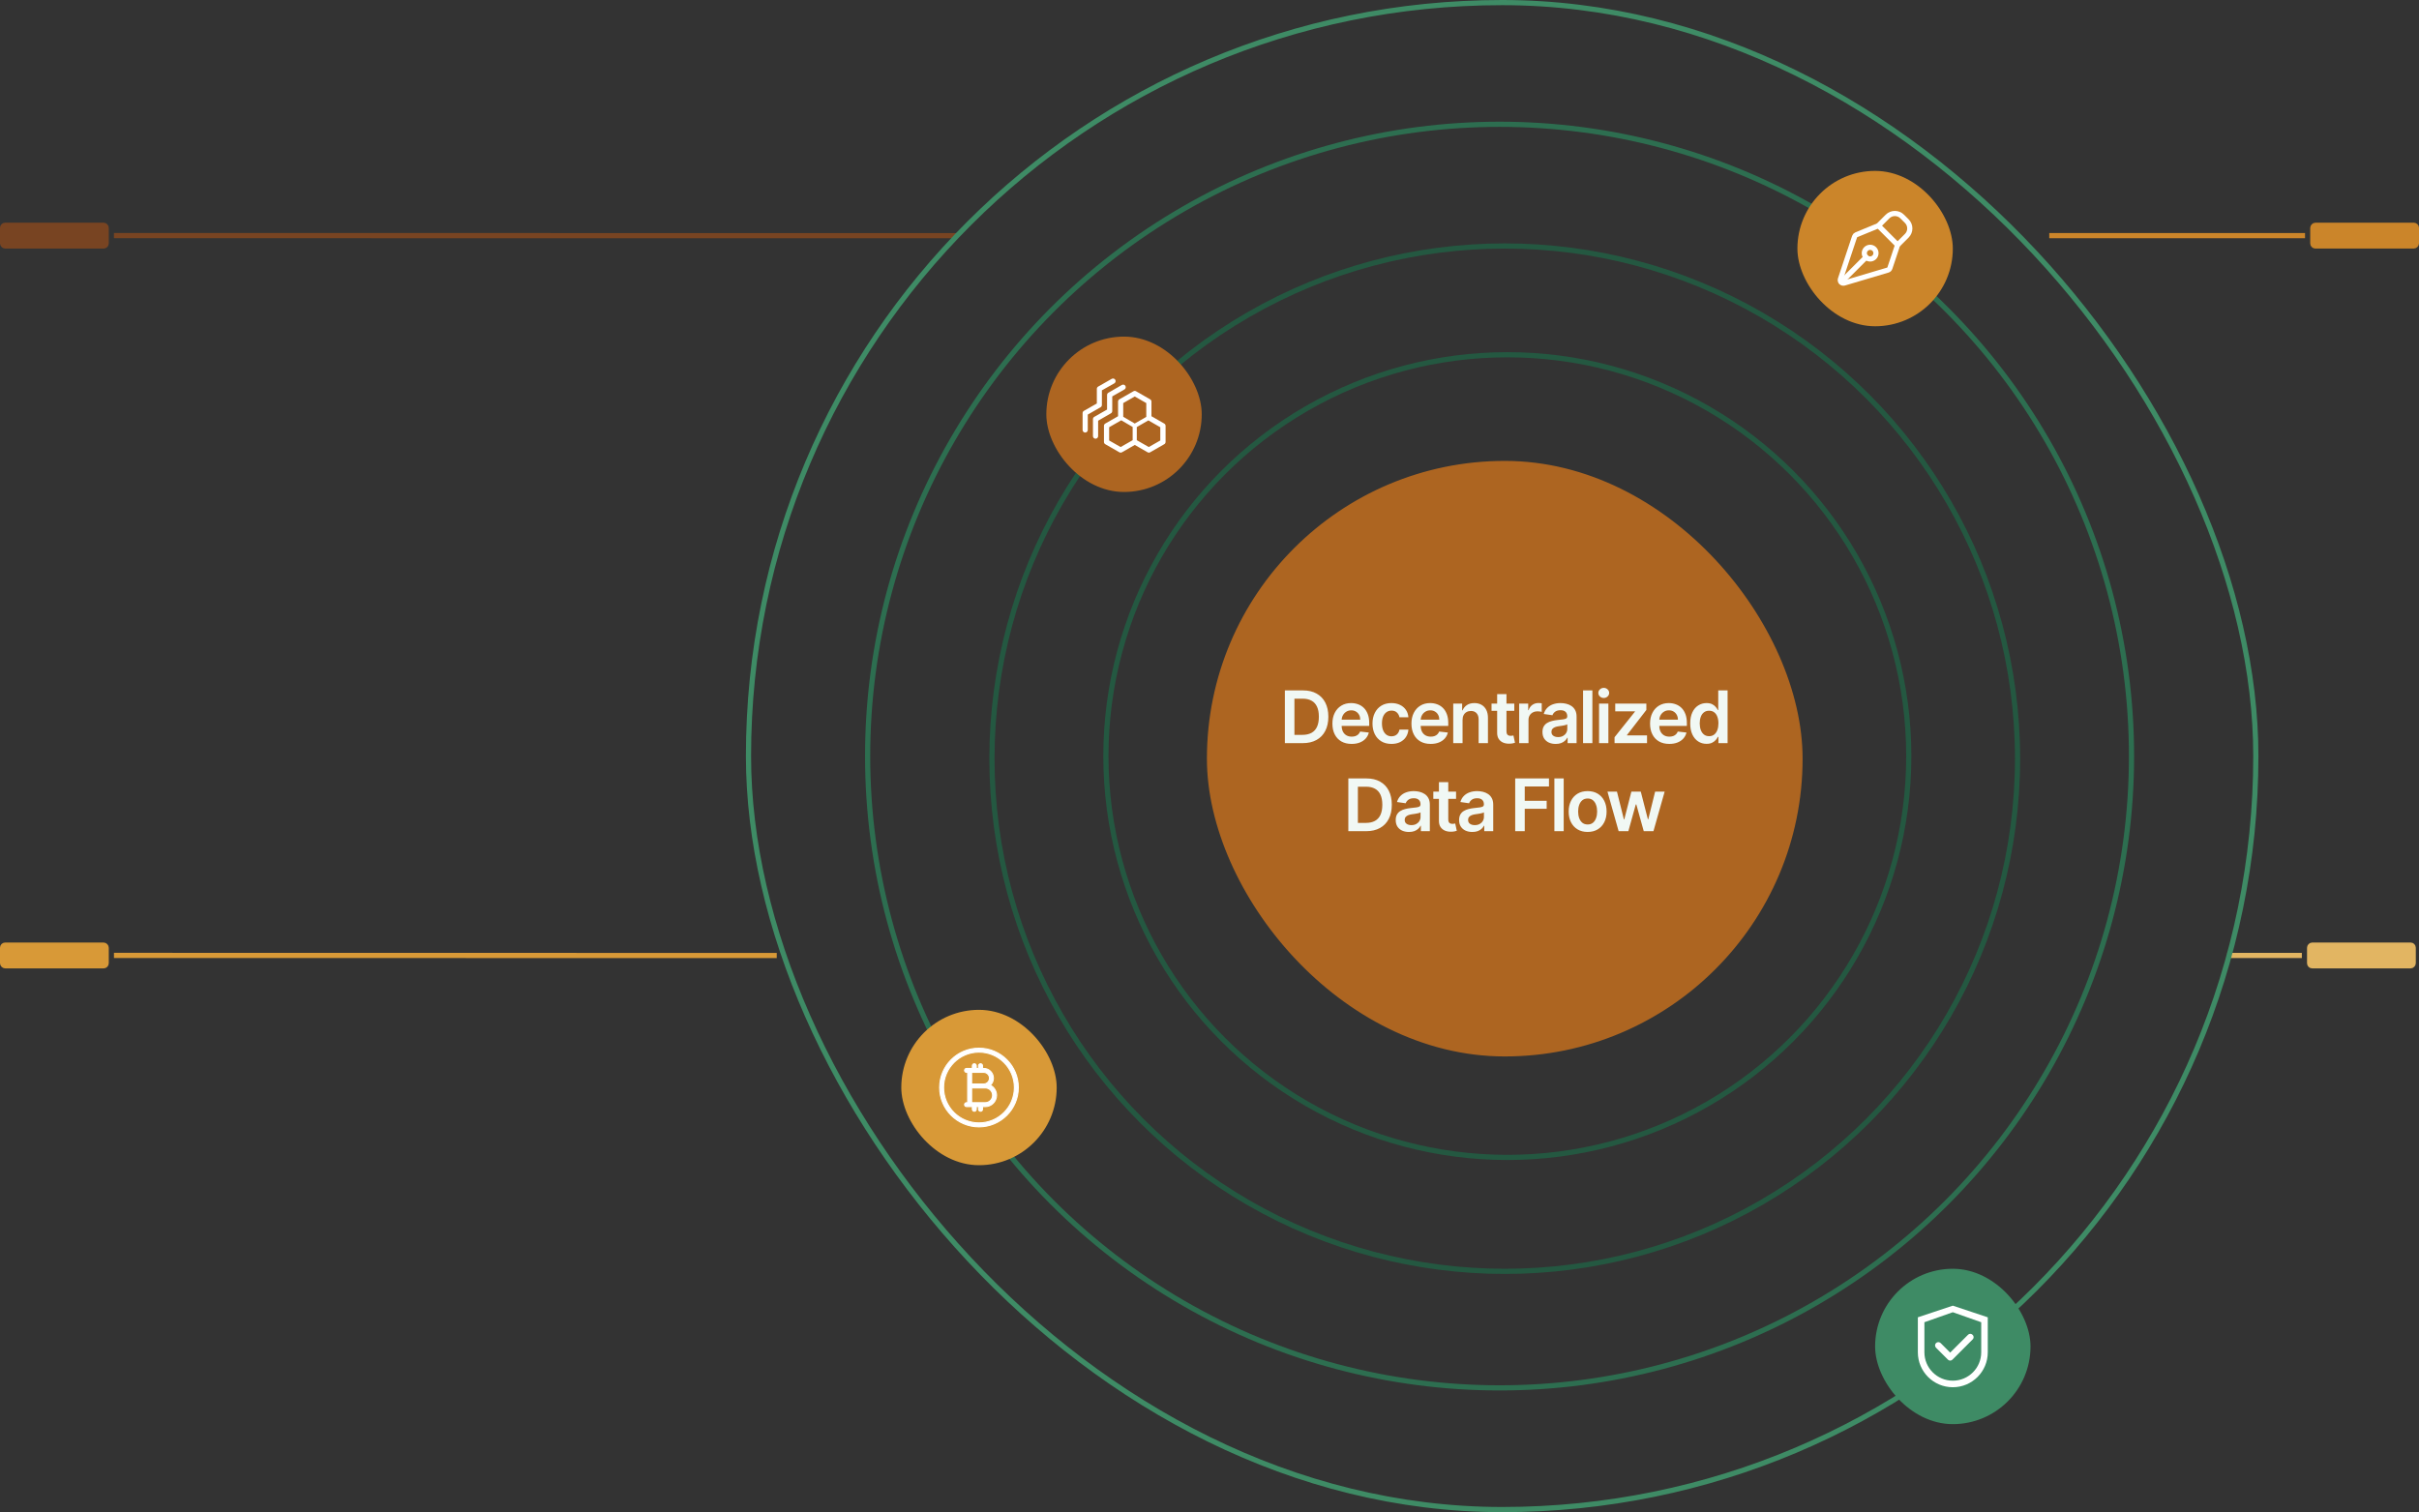
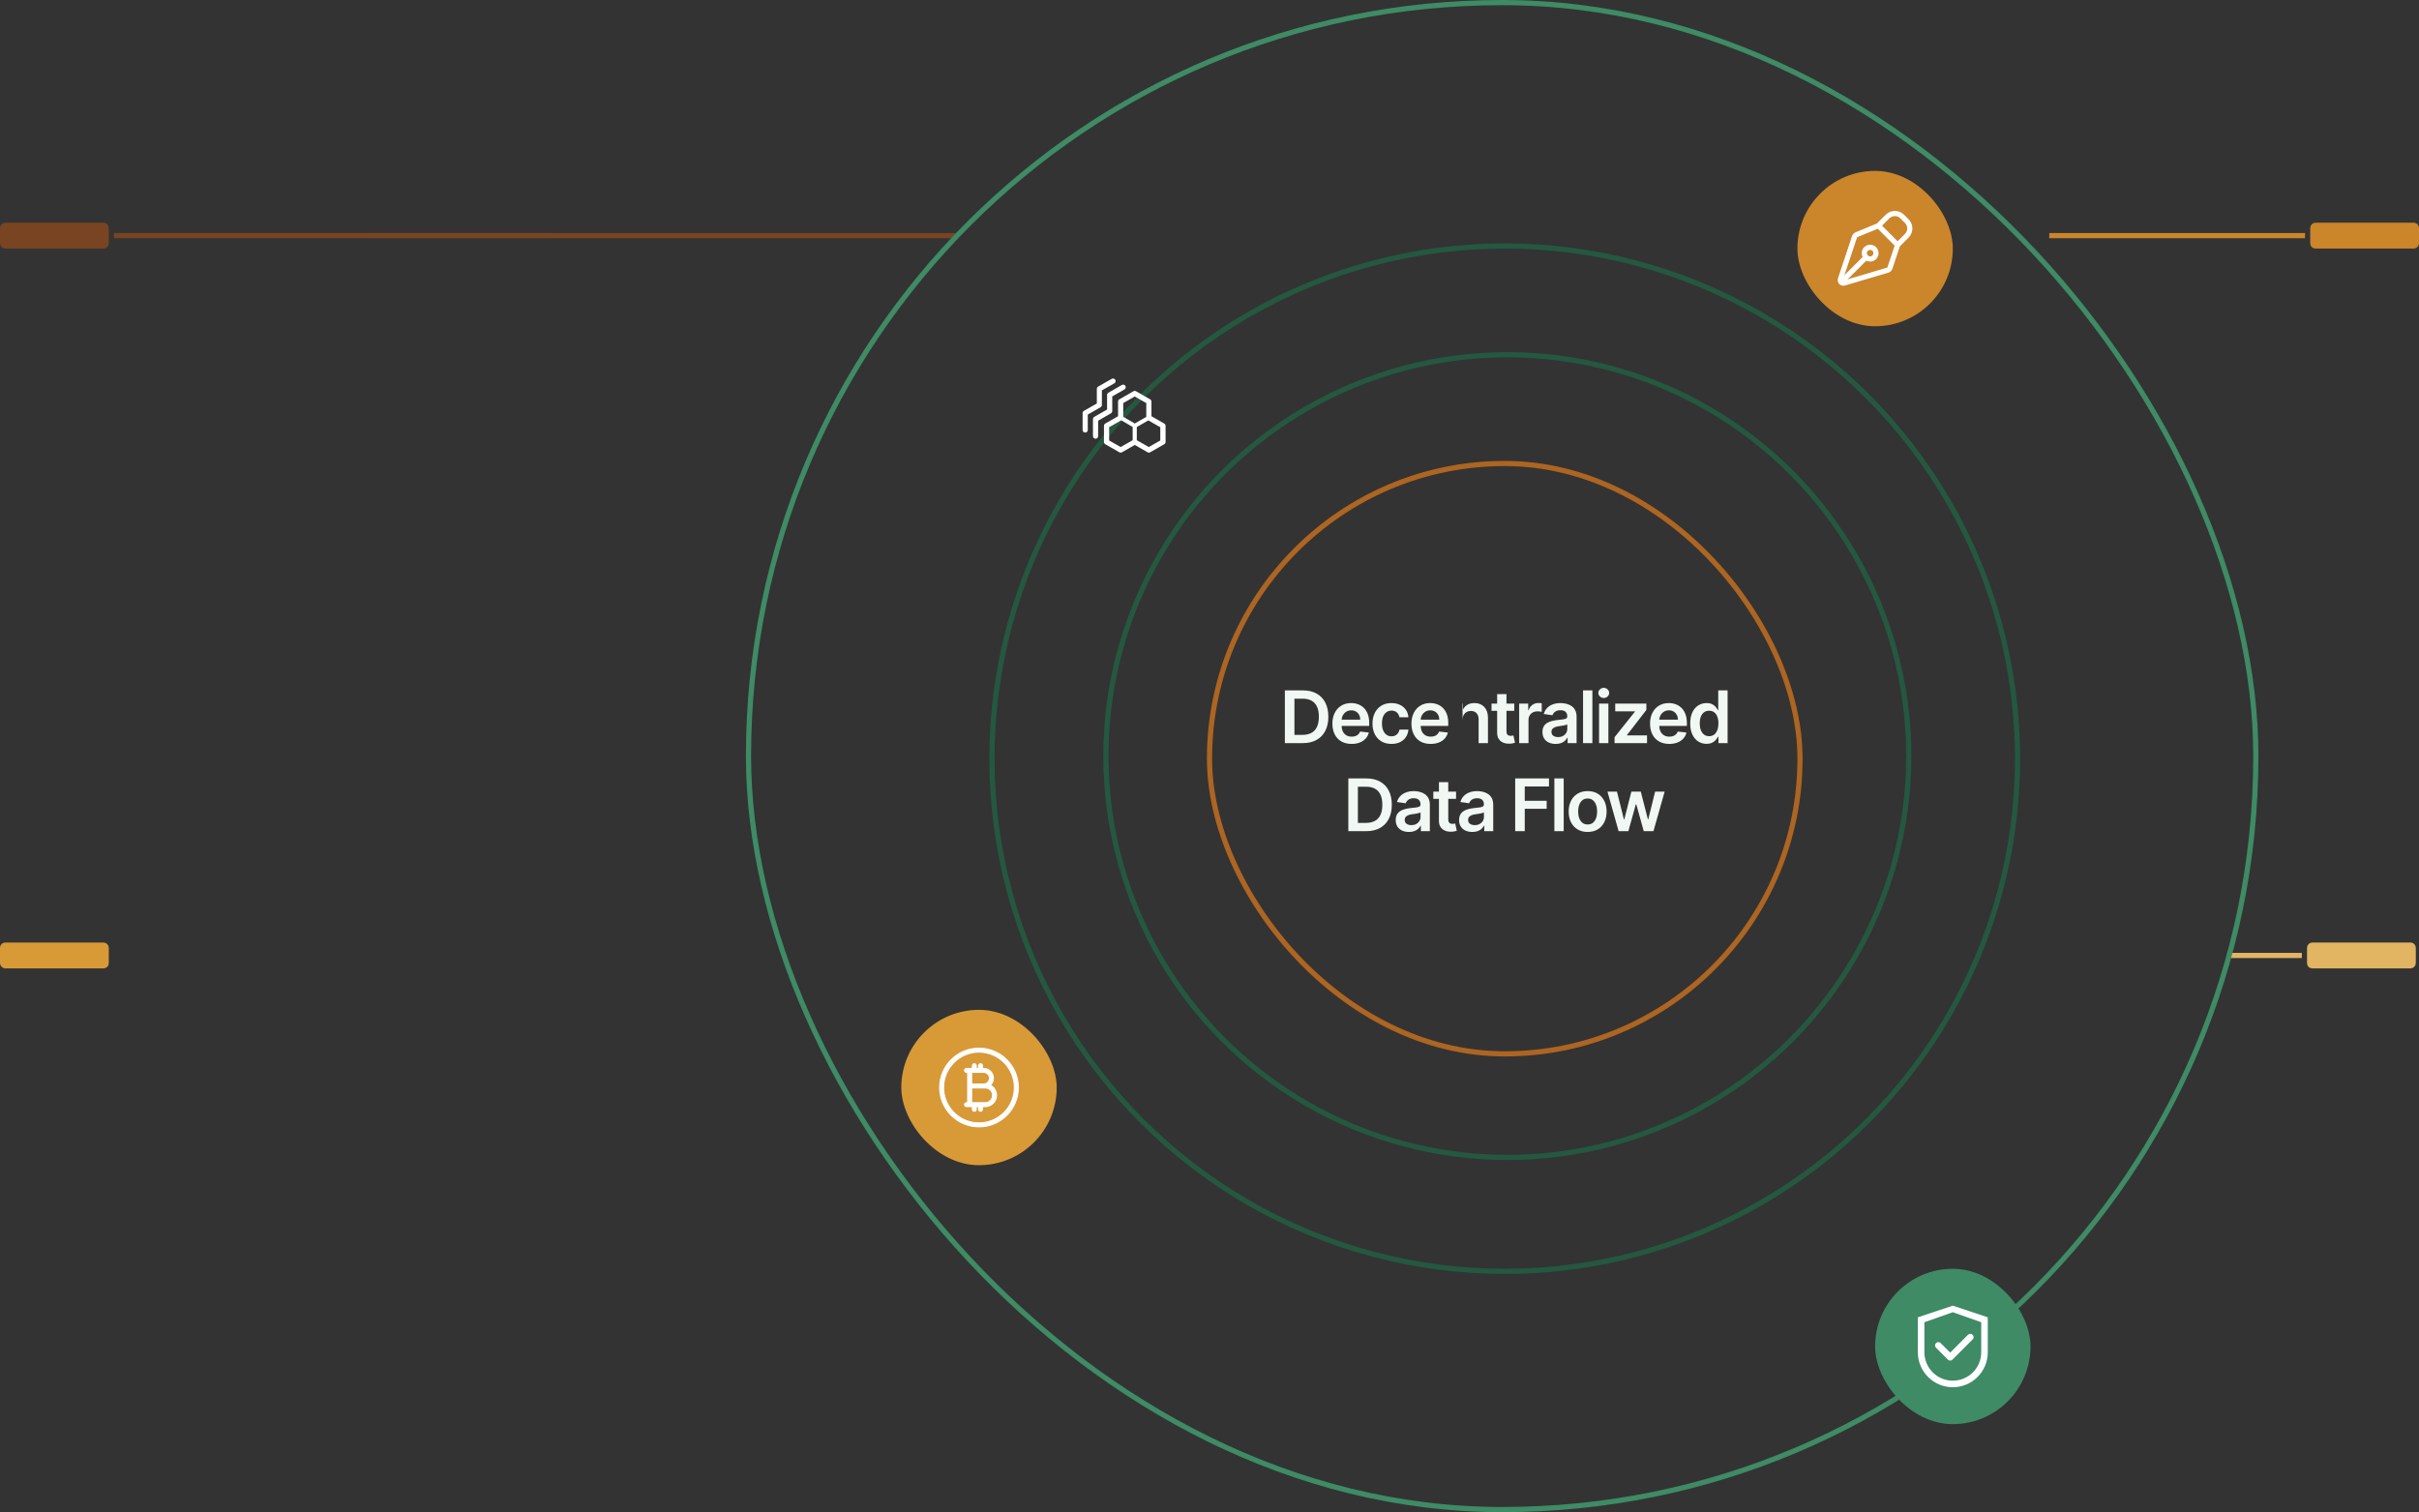
<svg xmlns="http://www.w3.org/2000/svg" width="467" height="292" viewBox="0 0 467 292" fill="none">
  <rect x="0" y="0" width="467" height="292" fill="#333333" stroke="none" />
  <g opacity="0.8">
    <rect x="0.5" y="43.5" width="20" height="4" rx="0.5" fill="#8A491E" stroke="#8A491E" />
    <path d="M184.646 45.508L22 45.492" stroke="#8A491E" />
  </g>
  <rect x="0.5" y="182.5" width="20" height="4" rx="0.5" fill="#D89937" stroke="#D89937" />
-   <path d="M149.952 184.51L22 184.49" stroke="#D89937" />
  <rect x="-0.5" y="0.5" width="20" height="4" rx="0.5" transform="matrix(-1 0 0 1 465.383 182)" fill="#E2B562" stroke="#E2B562" />
  <path d="M430 184.5L444.383 184.5" stroke="#E2B562" />
  <rect x="-0.5" y="0.5" width="20" height="4" rx="0.5" transform="matrix(-1 0 0 1 466 43)" fill="#CB852A" stroke="#CB852A" />
  <path d="M395.617 45.5L445 45.5" stroke="#CB852A" />
  <rect x="144.5" y="0.5" width="291" height="291" rx="145.5" stroke="#3E8B65" />
-   <circle cx="289.5" cy="146" r="122" stroke="#2D6E50" />
  <circle cx="290.5" cy="146.5" r="99" stroke="#245841" />
  <circle cx="291" cy="146" r="77.5" stroke="#245841" />
-   <rect x="233.5" y="89.5" width="114" height="114" rx="57" fill="#AD6521" />
  <rect x="233.5" y="89.5" width="114" height="114" rx="57" stroke="#AD6521" />
-   <path d="M251.502 143.5H248.051V133.318H251.571C252.582 133.318 253.451 133.522 254.176 133.93C254.906 134.334 255.466 134.916 255.857 135.675C256.248 136.434 256.444 137.342 256.444 138.399C256.444 139.46 256.246 140.371 255.852 141.134C255.461 141.896 254.896 142.481 254.157 142.888C253.421 143.296 252.536 143.5 251.502 143.5ZM249.896 141.904H251.412C252.122 141.904 252.713 141.775 253.187 141.516C253.661 141.254 254.017 140.865 254.256 140.348C254.495 139.828 254.614 139.178 254.614 138.399C254.614 137.62 254.495 136.974 254.256 136.46C254.017 135.943 253.664 135.557 253.197 135.302C252.733 135.043 252.156 134.914 251.467 134.914H249.896V141.904ZM260.937 143.649C260.172 143.649 259.51 143.49 258.953 143.172C258.4 142.85 257.974 142.396 257.676 141.81C257.377 141.22 257.228 140.525 257.228 139.727C257.228 138.941 257.377 138.252 257.676 137.658C257.977 137.062 258.398 136.598 258.939 136.266C259.479 135.932 260.114 135.764 260.843 135.764C261.313 135.764 261.757 135.84 262.175 135.993C262.596 136.142 262.967 136.374 263.289 136.689C263.614 137.004 263.869 137.405 264.054 137.892C264.24 138.376 264.333 138.953 264.333 139.622V140.174H258.074V138.961H262.608C262.604 138.616 262.53 138.31 262.384 138.041C262.238 137.769 262.034 137.556 261.772 137.4C261.514 137.244 261.212 137.166 260.868 137.166C260.5 137.166 260.177 137.256 259.898 137.435C259.62 137.61 259.403 137.842 259.247 138.131C259.094 138.416 259.016 138.729 259.013 139.07V140.129C259.013 140.573 259.094 140.955 259.257 141.273C259.419 141.588 259.646 141.83 259.938 141.999C260.23 142.164 260.571 142.247 260.962 142.247C261.224 142.247 261.461 142.211 261.673 142.138C261.885 142.062 262.069 141.951 262.225 141.805C262.381 141.659 262.498 141.478 262.578 141.263L264.258 141.452C264.152 141.896 263.95 142.284 263.652 142.615C263.357 142.943 262.979 143.198 262.518 143.381C262.057 143.56 261.53 143.649 260.937 143.649ZM268.626 143.649C267.864 143.649 267.209 143.482 266.662 143.147C266.119 142.812 265.7 142.35 265.405 141.76C265.113 141.167 264.967 140.484 264.967 139.712C264.967 138.936 265.116 138.252 265.415 137.658C265.713 137.062 266.134 136.598 266.677 136.266C267.224 135.932 267.871 135.764 268.616 135.764C269.236 135.764 269.785 135.879 270.262 136.107C270.743 136.333 271.125 136.652 271.41 137.067C271.695 137.478 271.858 137.958 271.898 138.509H270.177C270.108 138.141 269.942 137.834 269.68 137.589C269.422 137.34 269.075 137.216 268.641 137.216C268.273 137.216 267.95 137.315 267.672 137.514C267.393 137.71 267.176 137.991 267.02 138.359C266.868 138.727 266.792 139.168 266.792 139.682C266.792 140.202 266.868 140.65 267.02 141.024C267.173 141.395 267.387 141.682 267.662 141.884C267.94 142.083 268.267 142.183 268.641 142.183C268.906 142.183 269.143 142.133 269.352 142.033C269.564 141.931 269.742 141.783 269.884 141.591C270.027 141.399 270.124 141.165 270.177 140.89H271.898C271.854 141.43 271.695 141.909 271.42 142.327C271.145 142.741 270.771 143.066 270.297 143.301C269.823 143.533 269.266 143.649 268.626 143.649ZM276.196 143.649C275.43 143.649 274.769 143.49 274.212 143.172C273.659 142.85 273.233 142.396 272.935 141.81C272.636 141.22 272.487 140.525 272.487 139.727C272.487 138.941 272.636 138.252 272.935 137.658C273.236 137.062 273.657 136.598 274.197 136.266C274.738 135.932 275.372 135.764 276.102 135.764C276.572 135.764 277.016 135.84 277.434 135.993C277.855 136.142 278.226 136.374 278.548 136.689C278.872 137.004 279.128 137.405 279.313 137.892C279.499 138.376 279.592 138.953 279.592 139.622V140.174H273.332V138.961H277.867C277.863 138.616 277.789 138.31 277.643 138.041C277.497 137.769 277.293 137.556 277.031 137.4C276.773 137.244 276.471 137.166 276.126 137.166C275.759 137.166 275.435 137.256 275.157 137.435C274.879 137.61 274.661 137.842 274.506 138.131C274.353 138.416 274.275 138.729 274.272 139.07V140.129C274.272 140.573 274.353 140.955 274.516 141.273C274.678 141.588 274.905 141.83 275.197 141.999C275.488 142.164 275.83 142.247 276.221 142.247C276.483 142.247 276.72 142.211 276.932 142.138C277.144 142.062 277.328 141.951 277.484 141.805C277.639 141.659 277.757 141.478 277.837 141.263L279.517 141.452C279.411 141.896 279.209 142.284 278.911 142.615C278.616 142.943 278.238 143.198 277.777 143.381C277.316 143.56 276.789 143.649 276.196 143.649ZM282.354 139.026V143.5H280.554V135.864H282.274V137.161H282.364C282.54 136.734 282.82 136.394 283.204 136.142C283.592 135.89 284.071 135.764 284.641 135.764C285.168 135.764 285.627 135.877 286.018 136.102C286.412 136.328 286.717 136.654 286.933 137.082C287.152 137.509 287.259 138.028 287.256 138.638V143.5H285.456V138.916C285.456 138.406 285.324 138.006 285.058 137.718C284.797 137.43 284.434 137.286 283.97 137.286C283.655 137.286 283.375 137.355 283.129 137.494C282.888 137.63 282.697 137.827 282.558 138.086C282.422 138.344 282.354 138.658 282.354 139.026ZM292.339 135.864V137.256H287.949V135.864H292.339ZM289.033 134.034H290.832V141.203C290.832 141.445 290.869 141.631 290.942 141.76C291.018 141.886 291.117 141.972 291.24 142.018C291.363 142.065 291.498 142.088 291.648 142.088C291.76 142.088 291.863 142.08 291.956 142.063C292.052 142.047 292.125 142.032 292.175 142.018L292.478 143.425C292.382 143.459 292.244 143.495 292.065 143.535C291.89 143.575 291.674 143.598 291.419 143.604C290.968 143.618 290.562 143.55 290.201 143.401C289.84 143.248 289.553 143.013 289.341 142.695C289.132 142.376 289.029 141.979 289.033 141.501V134.034ZM293.284 143.5V135.864H295.029V137.136H295.108C295.248 136.696 295.486 136.356 295.824 136.117C296.166 135.875 296.555 135.754 296.993 135.754C297.092 135.754 297.203 135.759 297.326 135.769C297.452 135.776 297.556 135.787 297.639 135.804V137.46C297.563 137.433 297.442 137.41 297.276 137.39C297.114 137.367 296.956 137.355 296.804 137.355C296.476 137.355 296.181 137.426 295.919 137.569C295.66 137.708 295.456 137.902 295.307 138.151C295.158 138.399 295.084 138.686 295.084 139.011V143.5H293.284ZM300.335 143.654C299.851 143.654 299.416 143.568 299.028 143.396C298.643 143.22 298.338 142.961 298.113 142.62C297.891 142.279 297.78 141.858 297.78 141.357C297.78 140.926 297.859 140.57 298.019 140.288C298.178 140.007 298.395 139.781 298.67 139.612C298.945 139.443 299.255 139.316 299.6 139.229C299.948 139.14 300.307 139.075 300.678 139.036C301.126 138.989 301.489 138.948 301.767 138.911C302.046 138.871 302.248 138.812 302.374 138.732C302.503 138.649 302.568 138.522 302.568 138.349V138.32C302.568 137.945 302.457 137.655 302.234 137.45C302.012 137.244 301.693 137.141 301.275 137.141C300.834 137.141 300.484 137.237 300.226 137.43C299.971 137.622 299.798 137.849 299.709 138.111L298.029 137.872C298.161 137.408 298.38 137.02 298.685 136.709C298.99 136.394 299.363 136.159 299.803 136.003C300.244 135.844 300.731 135.764 301.265 135.764C301.633 135.764 301.999 135.807 302.364 135.893C302.728 135.98 303.061 136.122 303.363 136.321C303.665 136.517 303.907 136.783 304.089 137.121C304.274 137.46 304.367 137.882 304.367 138.389V143.5H302.637V142.451H302.578C302.468 142.663 302.314 142.862 302.115 143.048C301.92 143.23 301.673 143.377 301.374 143.49C301.079 143.599 300.733 143.654 300.335 143.654ZM300.803 142.332C301.164 142.332 301.477 142.26 301.742 142.118C302.007 141.972 302.211 141.78 302.354 141.541C302.5 141.303 302.573 141.042 302.573 140.761V139.861C302.516 139.907 302.42 139.95 302.284 139.99C302.152 140.03 302.002 140.065 301.837 140.094C301.671 140.124 301.507 140.151 301.345 140.174C301.182 140.197 301.041 140.217 300.922 140.234C300.654 140.27 300.413 140.33 300.201 140.413C299.989 140.496 299.822 140.612 299.699 140.761C299.576 140.906 299.515 141.095 299.515 141.327C299.515 141.659 299.636 141.909 299.878 142.078C300.12 142.247 300.428 142.332 300.803 142.332ZM307.417 133.318V143.5H305.617V133.318H307.417ZM308.707 143.5V135.864H310.507V143.5H308.707ZM309.612 134.78C309.327 134.78 309.082 134.685 308.876 134.496C308.671 134.304 308.568 134.074 308.568 133.805C308.568 133.534 308.671 133.303 308.876 133.114C309.082 132.922 309.327 132.826 309.612 132.826C309.901 132.826 310.146 132.922 310.348 133.114C310.553 133.303 310.656 133.534 310.656 133.805C310.656 134.074 310.553 134.304 310.348 134.496C310.146 134.685 309.901 134.78 309.612 134.78ZM311.698 143.5V142.357L315.636 137.42V137.355H311.828V135.864H317.838V137.092L314.09 141.944V142.009H317.967V143.5H311.698ZM322.261 143.649C321.495 143.649 320.834 143.49 320.277 143.172C319.724 142.85 319.298 142.396 319 141.81C318.701 141.22 318.552 140.525 318.552 139.727C318.552 138.941 318.701 138.252 319 137.658C319.301 137.062 319.722 136.598 320.262 136.266C320.803 135.932 321.437 135.764 322.167 135.764C322.637 135.764 323.081 135.84 323.499 135.993C323.92 136.142 324.291 136.374 324.613 136.689C324.937 137.004 325.193 137.405 325.378 137.892C325.564 138.376 325.657 138.953 325.657 139.622V140.174H319.397V138.961H323.931C323.928 138.616 323.854 138.31 323.708 138.041C323.562 137.769 323.358 137.556 323.096 137.4C322.838 137.244 322.536 137.166 322.191 137.166C321.823 137.166 321.5 137.256 321.222 137.435C320.944 137.61 320.726 137.842 320.571 138.131C320.418 138.416 320.34 138.729 320.337 139.07V140.129C320.337 140.573 320.418 140.955 320.581 141.273C320.743 141.588 320.97 141.83 321.262 141.999C321.553 142.164 321.895 142.247 322.286 142.247C322.548 142.247 322.785 142.211 322.997 142.138C323.209 142.062 323.393 141.951 323.549 141.805C323.704 141.659 323.822 141.478 323.902 141.263L325.582 141.452C325.476 141.896 325.274 142.284 324.975 142.615C324.68 142.943 324.303 143.198 323.842 143.381C323.381 143.56 322.854 143.649 322.261 143.649ZM329.453 143.634C328.853 143.634 328.316 143.48 327.842 143.172C327.368 142.864 326.994 142.416 326.719 141.83C326.443 141.243 326.306 140.53 326.306 139.692C326.306 138.843 326.445 138.127 326.724 137.544C327.005 136.957 327.385 136.515 327.862 136.217C328.339 135.915 328.871 135.764 329.458 135.764C329.905 135.764 330.273 135.84 330.562 135.993C330.85 136.142 331.079 136.323 331.248 136.535C331.417 136.744 331.548 136.941 331.64 137.126H331.715V133.318H333.52V143.5H331.75V142.297H331.64C331.548 142.482 331.413 142.68 331.238 142.888C331.062 143.094 330.83 143.27 330.542 143.415C330.253 143.561 329.89 143.634 329.453 143.634ZM329.955 142.158C330.336 142.158 330.661 142.055 330.929 141.849C331.198 141.641 331.402 141.351 331.541 140.979C331.68 140.608 331.75 140.176 331.75 139.682C331.75 139.188 331.68 138.759 331.541 138.394C331.405 138.03 331.203 137.746 330.934 137.544C330.669 137.342 330.343 137.241 329.955 137.241C329.554 137.241 329.219 137.345 328.951 137.554C328.682 137.763 328.48 138.051 328.344 138.419C328.208 138.787 328.14 139.208 328.14 139.682C328.14 140.159 328.208 140.585 328.344 140.96C328.483 141.331 328.687 141.624 328.956 141.839C329.228 142.052 329.561 142.158 329.955 142.158ZM263.753 160.5H260.303V150.318H263.823C264.834 150.318 265.702 150.522 266.428 150.93C267.157 151.334 267.717 151.916 268.108 152.675C268.499 153.434 268.695 154.342 268.695 155.399C268.695 156.46 268.498 157.371 268.103 158.134C267.712 158.896 267.147 159.481 266.408 159.888C265.672 160.296 264.787 160.5 263.753 160.5ZM262.147 158.904H263.664C264.373 158.904 264.965 158.775 265.439 158.516C265.912 158.254 266.269 157.865 266.507 157.348C266.746 156.828 266.865 156.178 266.865 155.399C266.865 154.62 266.746 153.974 266.507 153.46C266.269 152.943 265.916 152.557 265.448 152.302C264.984 152.043 264.408 151.914 263.718 151.914H262.147V158.904ZM272.005 160.654C271.521 160.654 271.086 160.568 270.698 160.396C270.313 160.22 270.008 159.961 269.783 159.62C269.561 159.279 269.45 158.858 269.45 158.357C269.45 157.926 269.529 157.57 269.689 157.288C269.848 157.007 270.065 156.781 270.34 156.612C270.615 156.443 270.925 156.316 271.269 156.229C271.618 156.14 271.977 156.075 272.348 156.036C272.796 155.989 273.159 155.948 273.437 155.911C273.716 155.871 273.918 155.812 274.044 155.732C274.173 155.649 274.238 155.522 274.238 155.349V155.32C274.238 154.945 274.126 154.655 273.904 154.45C273.682 154.244 273.363 154.141 272.945 154.141C272.504 154.141 272.154 154.237 271.896 154.43C271.641 154.622 271.468 154.849 271.379 155.111L269.698 154.872C269.831 154.408 270.05 154.02 270.355 153.709C270.66 153.394 271.033 153.159 271.473 153.003C271.914 152.844 272.401 152.764 272.935 152.764C273.303 152.764 273.669 152.807 274.034 152.893C274.398 152.98 274.731 153.122 275.033 153.321C275.335 153.517 275.577 153.783 275.759 154.121C275.944 154.46 276.037 154.882 276.037 155.389V160.5H274.307V159.451H274.247C274.138 159.663 273.984 159.862 273.785 160.048C273.59 160.23 273.343 160.377 273.044 160.49C272.749 160.599 272.403 160.654 272.005 160.654ZM272.473 159.332C272.834 159.332 273.147 159.26 273.412 159.118C273.677 158.972 273.881 158.78 274.024 158.541C274.17 158.303 274.243 158.042 274.243 157.761V156.861C274.186 156.907 274.09 156.95 273.954 156.99C273.822 157.03 273.672 157.065 273.507 157.094C273.341 157.124 273.177 157.151 273.015 157.174C272.852 157.197 272.711 157.217 272.592 157.234C272.323 157.27 272.083 157.33 271.871 157.413C271.659 157.496 271.492 157.612 271.369 157.761C271.246 157.906 271.185 158.095 271.185 158.327C271.185 158.659 271.306 158.909 271.548 159.078C271.79 159.247 272.098 159.332 272.473 159.332ZM281.1 152.864V154.256H276.71V152.864H281.1ZM277.794 151.034H279.594V158.203C279.594 158.445 279.63 158.631 279.703 158.76C279.779 158.886 279.879 158.972 280.001 159.018C280.124 159.065 280.26 159.088 280.409 159.088C280.522 159.088 280.624 159.08 280.717 159.063C280.813 159.047 280.886 159.032 280.936 159.018L281.239 160.425C281.143 160.459 281.006 160.495 280.827 160.535C280.651 160.575 280.436 160.598 280.18 160.604C279.73 160.618 279.324 160.55 278.962 160.401C278.601 160.248 278.314 160.013 278.102 159.695C277.893 159.376 277.791 158.979 277.794 158.501V151.034ZM284.243 160.654C283.759 160.654 283.323 160.568 282.935 160.396C282.551 160.22 282.246 159.961 282.02 159.62C281.798 159.279 281.687 158.858 281.687 158.357C281.687 157.926 281.767 157.57 281.926 157.288C282.085 157.007 282.302 156.781 282.577 156.612C282.852 156.443 283.162 156.316 283.507 156.229C283.855 156.14 284.215 156.075 284.586 156.036C285.033 155.989 285.396 155.948 285.675 155.911C285.953 155.871 286.155 155.812 286.281 155.732C286.41 155.649 286.475 155.522 286.475 155.349V155.32C286.475 154.945 286.364 154.655 286.142 154.45C285.92 154.244 285.6 154.141 285.182 154.141C284.742 154.141 284.392 154.237 284.133 154.43C283.878 154.622 283.706 154.849 283.616 155.111L281.936 154.872C282.068 154.408 282.287 154.02 282.592 153.709C282.897 153.394 283.27 153.159 283.711 153.003C284.152 152.844 284.639 152.764 285.172 152.764C285.54 152.764 285.907 152.807 286.271 152.893C286.636 152.98 286.969 153.122 287.27 153.321C287.572 153.517 287.814 153.783 287.996 154.121C288.182 154.46 288.275 154.882 288.275 155.389V160.5H286.545V159.451H286.485C286.376 159.663 286.221 159.862 286.023 160.048C285.827 160.23 285.58 160.377 285.282 160.49C284.987 160.599 284.64 160.654 284.243 160.654ZM284.71 159.332C285.071 159.332 285.385 159.26 285.65 159.118C285.915 158.972 286.119 158.78 286.261 158.541C286.407 158.303 286.48 158.042 286.48 157.761V156.861C286.424 156.907 286.327 156.95 286.192 156.99C286.059 157.03 285.91 157.065 285.744 157.094C285.578 157.124 285.414 157.151 285.252 157.174C285.09 157.197 284.949 157.217 284.829 157.234C284.561 157.27 284.321 157.33 284.108 157.413C283.896 157.496 283.729 157.612 283.606 157.761C283.484 157.906 283.422 158.095 283.422 158.327C283.422 158.659 283.543 158.909 283.785 159.078C284.027 159.247 284.336 159.332 284.71 159.332ZM292.517 160.5V150.318H299.039V151.864H294.361V154.629H298.592V156.175H294.361V160.5H292.517ZM301.88 150.318V160.5H300.08V150.318H301.88ZM306.501 160.649C305.756 160.649 305.109 160.485 304.563 160.157C304.016 159.829 303.591 159.37 303.29 158.78C302.992 158.19 302.842 157.5 302.842 156.712C302.842 155.923 302.992 155.232 303.29 154.638C303.591 154.045 304.016 153.585 304.563 153.256C305.109 152.928 305.756 152.764 306.501 152.764C307.247 152.764 307.894 152.928 308.44 153.256C308.987 153.585 309.41 154.045 309.708 154.638C310.01 155.232 310.161 155.923 310.161 156.712C310.161 157.5 310.01 158.19 309.708 158.78C309.41 159.37 308.987 159.829 308.44 160.157C307.894 160.485 307.247 160.649 306.501 160.649ZM306.511 159.207C306.916 159.207 307.254 159.096 307.526 158.874C307.797 158.649 308 158.347 308.132 157.969C308.268 157.592 308.336 157.171 308.336 156.707C308.336 156.239 308.268 155.817 308.132 155.439C308 155.058 307.797 154.754 307.526 154.529C307.254 154.304 306.916 154.191 306.511 154.191C306.097 154.191 305.752 154.304 305.477 154.529C305.206 154.754 305.002 155.058 304.866 155.439C304.733 155.817 304.667 156.239 304.667 156.707C304.667 157.171 304.733 157.592 304.866 157.969C305.002 158.347 305.206 158.649 305.477 158.874C305.752 159.096 306.097 159.207 306.511 159.207ZM312.485 160.5L310.328 152.864H312.162L313.504 158.233H313.574L314.946 152.864H316.761L318.133 158.203H318.208L319.53 152.864H321.37L319.207 160.5H317.333L315.901 155.339H315.796L314.365 160.5H312.485Z" fill="#F1F8F4" />
+   <path d="M251.502 143.5H248.051V133.318H251.571C252.582 133.318 253.451 133.522 254.176 133.93C254.906 134.334 255.466 134.916 255.857 135.675C256.248 136.434 256.444 137.342 256.444 138.399C256.444 139.46 256.246 140.371 255.852 141.134C255.461 141.896 254.896 142.481 254.157 142.888C253.421 143.296 252.536 143.5 251.502 143.5ZM249.896 141.904H251.412C252.122 141.904 252.713 141.775 253.187 141.516C253.661 141.254 254.017 140.865 254.256 140.348C254.495 139.828 254.614 139.178 254.614 138.399C254.614 137.62 254.495 136.974 254.256 136.46C254.017 135.943 253.664 135.557 253.197 135.302C252.733 135.043 252.156 134.914 251.467 134.914H249.896V141.904ZM260.937 143.649C260.172 143.649 259.51 143.49 258.953 143.172C258.4 142.85 257.974 142.396 257.676 141.81C257.377 141.22 257.228 140.525 257.228 139.727C257.228 138.941 257.377 138.252 257.676 137.658C257.977 137.062 258.398 136.598 258.939 136.266C259.479 135.932 260.114 135.764 260.843 135.764C261.313 135.764 261.757 135.84 262.175 135.993C262.596 136.142 262.967 136.374 263.289 136.689C263.614 137.004 263.869 137.405 264.054 137.892C264.24 138.376 264.333 138.953 264.333 139.622V140.174H258.074V138.961H262.608C262.604 138.616 262.53 138.31 262.384 138.041C262.238 137.769 262.034 137.556 261.772 137.4C261.514 137.244 261.212 137.166 260.868 137.166C260.5 137.166 260.177 137.256 259.898 137.435C259.62 137.61 259.403 137.842 259.247 138.131C259.094 138.416 259.016 138.729 259.013 139.07V140.129C259.013 140.573 259.094 140.955 259.257 141.273C259.419 141.588 259.646 141.83 259.938 141.999C260.23 142.164 260.571 142.247 260.962 142.247C261.224 142.247 261.461 142.211 261.673 142.138C261.885 142.062 262.069 141.951 262.225 141.805C262.381 141.659 262.498 141.478 262.578 141.263L264.258 141.452C264.152 141.896 263.95 142.284 263.652 142.615C263.357 142.943 262.979 143.198 262.518 143.381C262.057 143.56 261.53 143.649 260.937 143.649ZM268.626 143.649C267.864 143.649 267.209 143.482 266.662 143.147C266.119 142.812 265.7 142.35 265.405 141.76C265.113 141.167 264.967 140.484 264.967 139.712C264.967 138.936 265.116 138.252 265.415 137.658C265.713 137.062 266.134 136.598 266.677 136.266C267.224 135.932 267.871 135.764 268.616 135.764C269.236 135.764 269.785 135.879 270.262 136.107C270.743 136.333 271.125 136.652 271.41 137.067C271.695 137.478 271.858 137.958 271.898 138.509H270.177C270.108 138.141 269.942 137.834 269.68 137.589C269.422 137.34 269.075 137.216 268.641 137.216C268.273 137.216 267.95 137.315 267.672 137.514C267.393 137.71 267.176 137.991 267.02 138.359C266.868 138.727 266.792 139.168 266.792 139.682C266.792 140.202 266.868 140.65 267.02 141.024C267.173 141.395 267.387 141.682 267.662 141.884C267.94 142.083 268.267 142.183 268.641 142.183C268.906 142.183 269.143 142.133 269.352 142.033C269.564 141.931 269.742 141.783 269.884 141.591C270.027 141.399 270.124 141.165 270.177 140.89H271.898C271.854 141.43 271.695 141.909 271.42 142.327C271.145 142.741 270.771 143.066 270.297 143.301C269.823 143.533 269.266 143.649 268.626 143.649ZM276.196 143.649C275.43 143.649 274.769 143.49 274.212 143.172C273.659 142.85 273.233 142.396 272.935 141.81C272.636 141.22 272.487 140.525 272.487 139.727C272.487 138.941 272.636 138.252 272.935 137.658C273.236 137.062 273.657 136.598 274.197 136.266C274.738 135.932 275.372 135.764 276.102 135.764C276.572 135.764 277.016 135.84 277.434 135.993C277.855 136.142 278.226 136.374 278.548 136.689C278.872 137.004 279.128 137.405 279.313 137.892C279.499 138.376 279.592 138.953 279.592 139.622V140.174H273.332V138.961H277.867C277.863 138.616 277.789 138.31 277.643 138.041C277.497 137.769 277.293 137.556 277.031 137.4C276.773 137.244 276.471 137.166 276.126 137.166C275.759 137.166 275.435 137.256 275.157 137.435C274.879 137.61 274.661 137.842 274.506 138.131C274.353 138.416 274.275 138.729 274.272 139.07V140.129C274.272 140.573 274.353 140.955 274.516 141.273C274.678 141.588 274.905 141.83 275.197 141.999C275.488 142.164 275.83 142.247 276.221 142.247C276.483 142.247 276.72 142.211 276.932 142.138C277.144 142.062 277.328 141.951 277.484 141.805C277.639 141.659 277.757 141.478 277.837 141.263L279.517 141.452C279.411 141.896 279.209 142.284 278.911 142.615C278.616 142.943 278.238 143.198 277.777 143.381C277.316 143.56 276.789 143.649 276.196 143.649ZM282.354 139.026V143.5V135.864H282.274V137.161H282.364C282.54 136.734 282.82 136.394 283.204 136.142C283.592 135.89 284.071 135.764 284.641 135.764C285.168 135.764 285.627 135.877 286.018 136.102C286.412 136.328 286.717 136.654 286.933 137.082C287.152 137.509 287.259 138.028 287.256 138.638V143.5H285.456V138.916C285.456 138.406 285.324 138.006 285.058 137.718C284.797 137.43 284.434 137.286 283.97 137.286C283.655 137.286 283.375 137.355 283.129 137.494C282.888 137.63 282.697 137.827 282.558 138.086C282.422 138.344 282.354 138.658 282.354 139.026ZM292.339 135.864V137.256H287.949V135.864H292.339ZM289.033 134.034H290.832V141.203C290.832 141.445 290.869 141.631 290.942 141.76C291.018 141.886 291.117 141.972 291.24 142.018C291.363 142.065 291.498 142.088 291.648 142.088C291.76 142.088 291.863 142.08 291.956 142.063C292.052 142.047 292.125 142.032 292.175 142.018L292.478 143.425C292.382 143.459 292.244 143.495 292.065 143.535C291.89 143.575 291.674 143.598 291.419 143.604C290.968 143.618 290.562 143.55 290.201 143.401C289.84 143.248 289.553 143.013 289.341 142.695C289.132 142.376 289.029 141.979 289.033 141.501V134.034ZM293.284 143.5V135.864H295.029V137.136H295.108C295.248 136.696 295.486 136.356 295.824 136.117C296.166 135.875 296.555 135.754 296.993 135.754C297.092 135.754 297.203 135.759 297.326 135.769C297.452 135.776 297.556 135.787 297.639 135.804V137.46C297.563 137.433 297.442 137.41 297.276 137.39C297.114 137.367 296.956 137.355 296.804 137.355C296.476 137.355 296.181 137.426 295.919 137.569C295.66 137.708 295.456 137.902 295.307 138.151C295.158 138.399 295.084 138.686 295.084 139.011V143.5H293.284ZM300.335 143.654C299.851 143.654 299.416 143.568 299.028 143.396C298.643 143.22 298.338 142.961 298.113 142.62C297.891 142.279 297.78 141.858 297.78 141.357C297.78 140.926 297.859 140.57 298.019 140.288C298.178 140.007 298.395 139.781 298.67 139.612C298.945 139.443 299.255 139.316 299.6 139.229C299.948 139.14 300.307 139.075 300.678 139.036C301.126 138.989 301.489 138.948 301.767 138.911C302.046 138.871 302.248 138.812 302.374 138.732C302.503 138.649 302.568 138.522 302.568 138.349V138.32C302.568 137.945 302.457 137.655 302.234 137.45C302.012 137.244 301.693 137.141 301.275 137.141C300.834 137.141 300.484 137.237 300.226 137.43C299.971 137.622 299.798 137.849 299.709 138.111L298.029 137.872C298.161 137.408 298.38 137.02 298.685 136.709C298.99 136.394 299.363 136.159 299.803 136.003C300.244 135.844 300.731 135.764 301.265 135.764C301.633 135.764 301.999 135.807 302.364 135.893C302.728 135.98 303.061 136.122 303.363 136.321C303.665 136.517 303.907 136.783 304.089 137.121C304.274 137.46 304.367 137.882 304.367 138.389V143.5H302.637V142.451H302.578C302.468 142.663 302.314 142.862 302.115 143.048C301.92 143.23 301.673 143.377 301.374 143.49C301.079 143.599 300.733 143.654 300.335 143.654ZM300.803 142.332C301.164 142.332 301.477 142.26 301.742 142.118C302.007 141.972 302.211 141.78 302.354 141.541C302.5 141.303 302.573 141.042 302.573 140.761V139.861C302.516 139.907 302.42 139.95 302.284 139.99C302.152 140.03 302.002 140.065 301.837 140.094C301.671 140.124 301.507 140.151 301.345 140.174C301.182 140.197 301.041 140.217 300.922 140.234C300.654 140.27 300.413 140.33 300.201 140.413C299.989 140.496 299.822 140.612 299.699 140.761C299.576 140.906 299.515 141.095 299.515 141.327C299.515 141.659 299.636 141.909 299.878 142.078C300.12 142.247 300.428 142.332 300.803 142.332ZM307.417 133.318V143.5H305.617V133.318H307.417ZM308.707 143.5V135.864H310.507V143.5H308.707ZM309.612 134.78C309.327 134.78 309.082 134.685 308.876 134.496C308.671 134.304 308.568 134.074 308.568 133.805C308.568 133.534 308.671 133.303 308.876 133.114C309.082 132.922 309.327 132.826 309.612 132.826C309.901 132.826 310.146 132.922 310.348 133.114C310.553 133.303 310.656 133.534 310.656 133.805C310.656 134.074 310.553 134.304 310.348 134.496C310.146 134.685 309.901 134.78 309.612 134.78ZM311.698 143.5V142.357L315.636 137.42V137.355H311.828V135.864H317.838V137.092L314.09 141.944V142.009H317.967V143.5H311.698ZM322.261 143.649C321.495 143.649 320.834 143.49 320.277 143.172C319.724 142.85 319.298 142.396 319 141.81C318.701 141.22 318.552 140.525 318.552 139.727C318.552 138.941 318.701 138.252 319 137.658C319.301 137.062 319.722 136.598 320.262 136.266C320.803 135.932 321.437 135.764 322.167 135.764C322.637 135.764 323.081 135.84 323.499 135.993C323.92 136.142 324.291 136.374 324.613 136.689C324.937 137.004 325.193 137.405 325.378 137.892C325.564 138.376 325.657 138.953 325.657 139.622V140.174H319.397V138.961H323.931C323.928 138.616 323.854 138.31 323.708 138.041C323.562 137.769 323.358 137.556 323.096 137.4C322.838 137.244 322.536 137.166 322.191 137.166C321.823 137.166 321.5 137.256 321.222 137.435C320.944 137.61 320.726 137.842 320.571 138.131C320.418 138.416 320.34 138.729 320.337 139.07V140.129C320.337 140.573 320.418 140.955 320.581 141.273C320.743 141.588 320.97 141.83 321.262 141.999C321.553 142.164 321.895 142.247 322.286 142.247C322.548 142.247 322.785 142.211 322.997 142.138C323.209 142.062 323.393 141.951 323.549 141.805C323.704 141.659 323.822 141.478 323.902 141.263L325.582 141.452C325.476 141.896 325.274 142.284 324.975 142.615C324.68 142.943 324.303 143.198 323.842 143.381C323.381 143.56 322.854 143.649 322.261 143.649ZM329.453 143.634C328.853 143.634 328.316 143.48 327.842 143.172C327.368 142.864 326.994 142.416 326.719 141.83C326.443 141.243 326.306 140.53 326.306 139.692C326.306 138.843 326.445 138.127 326.724 137.544C327.005 136.957 327.385 136.515 327.862 136.217C328.339 135.915 328.871 135.764 329.458 135.764C329.905 135.764 330.273 135.84 330.562 135.993C330.85 136.142 331.079 136.323 331.248 136.535C331.417 136.744 331.548 136.941 331.64 137.126H331.715V133.318H333.52V143.5H331.75V142.297H331.64C331.548 142.482 331.413 142.68 331.238 142.888C331.062 143.094 330.83 143.27 330.542 143.415C330.253 143.561 329.89 143.634 329.453 143.634ZM329.955 142.158C330.336 142.158 330.661 142.055 330.929 141.849C331.198 141.641 331.402 141.351 331.541 140.979C331.68 140.608 331.75 140.176 331.75 139.682C331.75 139.188 331.68 138.759 331.541 138.394C331.405 138.03 331.203 137.746 330.934 137.544C330.669 137.342 330.343 137.241 329.955 137.241C329.554 137.241 329.219 137.345 328.951 137.554C328.682 137.763 328.48 138.051 328.344 138.419C328.208 138.787 328.14 139.208 328.14 139.682C328.14 140.159 328.208 140.585 328.344 140.96C328.483 141.331 328.687 141.624 328.956 141.839C329.228 142.052 329.561 142.158 329.955 142.158ZM263.753 160.5H260.303V150.318H263.823C264.834 150.318 265.702 150.522 266.428 150.93C267.157 151.334 267.717 151.916 268.108 152.675C268.499 153.434 268.695 154.342 268.695 155.399C268.695 156.46 268.498 157.371 268.103 158.134C267.712 158.896 267.147 159.481 266.408 159.888C265.672 160.296 264.787 160.5 263.753 160.5ZM262.147 158.904H263.664C264.373 158.904 264.965 158.775 265.439 158.516C265.912 158.254 266.269 157.865 266.507 157.348C266.746 156.828 266.865 156.178 266.865 155.399C266.865 154.62 266.746 153.974 266.507 153.46C266.269 152.943 265.916 152.557 265.448 152.302C264.984 152.043 264.408 151.914 263.718 151.914H262.147V158.904ZM272.005 160.654C271.521 160.654 271.086 160.568 270.698 160.396C270.313 160.22 270.008 159.961 269.783 159.62C269.561 159.279 269.45 158.858 269.45 158.357C269.45 157.926 269.529 157.57 269.689 157.288C269.848 157.007 270.065 156.781 270.34 156.612C270.615 156.443 270.925 156.316 271.269 156.229C271.618 156.14 271.977 156.075 272.348 156.036C272.796 155.989 273.159 155.948 273.437 155.911C273.716 155.871 273.918 155.812 274.044 155.732C274.173 155.649 274.238 155.522 274.238 155.349V155.32C274.238 154.945 274.126 154.655 273.904 154.45C273.682 154.244 273.363 154.141 272.945 154.141C272.504 154.141 272.154 154.237 271.896 154.43C271.641 154.622 271.468 154.849 271.379 155.111L269.698 154.872C269.831 154.408 270.05 154.02 270.355 153.709C270.66 153.394 271.033 153.159 271.473 153.003C271.914 152.844 272.401 152.764 272.935 152.764C273.303 152.764 273.669 152.807 274.034 152.893C274.398 152.98 274.731 153.122 275.033 153.321C275.335 153.517 275.577 153.783 275.759 154.121C275.944 154.46 276.037 154.882 276.037 155.389V160.5H274.307V159.451H274.247C274.138 159.663 273.984 159.862 273.785 160.048C273.59 160.23 273.343 160.377 273.044 160.49C272.749 160.599 272.403 160.654 272.005 160.654ZM272.473 159.332C272.834 159.332 273.147 159.26 273.412 159.118C273.677 158.972 273.881 158.78 274.024 158.541C274.17 158.303 274.243 158.042 274.243 157.761V156.861C274.186 156.907 274.09 156.95 273.954 156.99C273.822 157.03 273.672 157.065 273.507 157.094C273.341 157.124 273.177 157.151 273.015 157.174C272.852 157.197 272.711 157.217 272.592 157.234C272.323 157.27 272.083 157.33 271.871 157.413C271.659 157.496 271.492 157.612 271.369 157.761C271.246 157.906 271.185 158.095 271.185 158.327C271.185 158.659 271.306 158.909 271.548 159.078C271.79 159.247 272.098 159.332 272.473 159.332ZM281.1 152.864V154.256H276.71V152.864H281.1ZM277.794 151.034H279.594V158.203C279.594 158.445 279.63 158.631 279.703 158.76C279.779 158.886 279.879 158.972 280.001 159.018C280.124 159.065 280.26 159.088 280.409 159.088C280.522 159.088 280.624 159.08 280.717 159.063C280.813 159.047 280.886 159.032 280.936 159.018L281.239 160.425C281.143 160.459 281.006 160.495 280.827 160.535C280.651 160.575 280.436 160.598 280.18 160.604C279.73 160.618 279.324 160.55 278.962 160.401C278.601 160.248 278.314 160.013 278.102 159.695C277.893 159.376 277.791 158.979 277.794 158.501V151.034ZM284.243 160.654C283.759 160.654 283.323 160.568 282.935 160.396C282.551 160.22 282.246 159.961 282.02 159.62C281.798 159.279 281.687 158.858 281.687 158.357C281.687 157.926 281.767 157.57 281.926 157.288C282.085 157.007 282.302 156.781 282.577 156.612C282.852 156.443 283.162 156.316 283.507 156.229C283.855 156.14 284.215 156.075 284.586 156.036C285.033 155.989 285.396 155.948 285.675 155.911C285.953 155.871 286.155 155.812 286.281 155.732C286.41 155.649 286.475 155.522 286.475 155.349V155.32C286.475 154.945 286.364 154.655 286.142 154.45C285.92 154.244 285.6 154.141 285.182 154.141C284.742 154.141 284.392 154.237 284.133 154.43C283.878 154.622 283.706 154.849 283.616 155.111L281.936 154.872C282.068 154.408 282.287 154.02 282.592 153.709C282.897 153.394 283.27 153.159 283.711 153.003C284.152 152.844 284.639 152.764 285.172 152.764C285.54 152.764 285.907 152.807 286.271 152.893C286.636 152.98 286.969 153.122 287.27 153.321C287.572 153.517 287.814 153.783 287.996 154.121C288.182 154.46 288.275 154.882 288.275 155.389V160.5H286.545V159.451H286.485C286.376 159.663 286.221 159.862 286.023 160.048C285.827 160.23 285.58 160.377 285.282 160.49C284.987 160.599 284.64 160.654 284.243 160.654ZM284.71 159.332C285.071 159.332 285.385 159.26 285.65 159.118C285.915 158.972 286.119 158.78 286.261 158.541C286.407 158.303 286.48 158.042 286.48 157.761V156.861C286.424 156.907 286.327 156.95 286.192 156.99C286.059 157.03 285.91 157.065 285.744 157.094C285.578 157.124 285.414 157.151 285.252 157.174C285.09 157.197 284.949 157.217 284.829 157.234C284.561 157.27 284.321 157.33 284.108 157.413C283.896 157.496 283.729 157.612 283.606 157.761C283.484 157.906 283.422 158.095 283.422 158.327C283.422 158.659 283.543 158.909 283.785 159.078C284.027 159.247 284.336 159.332 284.71 159.332ZM292.517 160.5V150.318H299.039V151.864H294.361V154.629H298.592V156.175H294.361V160.5H292.517ZM301.88 150.318V160.5H300.08V150.318H301.88ZM306.501 160.649C305.756 160.649 305.109 160.485 304.563 160.157C304.016 159.829 303.591 159.37 303.29 158.78C302.992 158.19 302.842 157.5 302.842 156.712C302.842 155.923 302.992 155.232 303.29 154.638C303.591 154.045 304.016 153.585 304.563 153.256C305.109 152.928 305.756 152.764 306.501 152.764C307.247 152.764 307.894 152.928 308.44 153.256C308.987 153.585 309.41 154.045 309.708 154.638C310.01 155.232 310.161 155.923 310.161 156.712C310.161 157.5 310.01 158.19 309.708 158.78C309.41 159.37 308.987 159.829 308.44 160.157C307.894 160.485 307.247 160.649 306.501 160.649ZM306.511 159.207C306.916 159.207 307.254 159.096 307.526 158.874C307.797 158.649 308 158.347 308.132 157.969C308.268 157.592 308.336 157.171 308.336 156.707C308.336 156.239 308.268 155.817 308.132 155.439C308 155.058 307.797 154.754 307.526 154.529C307.254 154.304 306.916 154.191 306.511 154.191C306.097 154.191 305.752 154.304 305.477 154.529C305.206 154.754 305.002 155.058 304.866 155.439C304.733 155.817 304.667 156.239 304.667 156.707C304.667 157.171 304.733 157.592 304.866 157.969C305.002 158.347 305.206 158.649 305.477 158.874C305.752 159.096 306.097 159.207 306.511 159.207ZM312.485 160.5L310.328 152.864H312.162L313.504 158.233H313.574L314.946 152.864H316.761L318.133 158.203H318.208L319.53 152.864H321.37L319.207 160.5H317.333L315.901 155.339H315.796L314.365 160.5H312.485Z" fill="#F1F8F4" />
  <rect x="347" y="33" width="30" height="30" rx="15" fill="#CB852A" />
  <g clip-path="url(#clip0_299_12684)">
    <path d="M366.226 47.644L364.851 51.768C364.79 51.954 364.641 52.098 364.453 52.154L356.046 54.653C355.581 54.791 355.152 54.349 355.306 53.888L358.037 45.696C358.092 45.531 358.216 45.398 358.377 45.331L362.261 43.732C362.485 43.639 362.743 43.691 362.914 43.862L366.081 47.03C366.242 47.19 366.298 47.428 366.226 47.644Z" stroke="white" stroke-linecap="round" stroke-linejoin="round" />
    <path d="M355.473 54.451L360.246 49.678" stroke="white" stroke-linecap="round" stroke-linejoin="round" />
    <path d="M366.344 47.292L368.112 45.524C368.893 44.743 368.893 43.477 368.112 42.696L367.228 41.812C366.447 41.031 365.18 41.031 364.399 41.812L362.631 43.579" stroke="white" stroke-linecap="round" stroke-linejoin="round" />
    <path d="M361.836 48.087C361.396 47.648 360.684 47.648 360.245 48.087C359.805 48.526 359.805 49.239 360.245 49.678C360.684 50.117 361.396 50.117 361.836 49.678C362.275 49.239 362.275 48.526 361.836 48.087Z" stroke="white" stroke-linecap="round" stroke-linejoin="round" />
  </g>
  <rect x="362" y="245" width="30" height="30" rx="15" fill="#3E8B65" />
  <path d="M377 252.125L370.25 254.375V261.125C370.25 264.853 373.272 267.875 377 267.875C380.728 267.875 383.75 264.853 383.75 261.125V254.375L377 252.125ZM382.484 261.125C382.484 264.154 380.029 266.609 377 266.609C373.971 266.609 371.516 264.154 371.516 261.125V255.324L377 253.391L382.484 255.324V261.125Z" fill="white" />
  <path d="M374.652 259.351C374.593 259.292 374.524 259.246 374.447 259.214C374.37 259.182 374.288 259.165 374.205 259.165C374.121 259.165 374.039 259.182 373.962 259.214C373.886 259.246 373.816 259.292 373.757 259.351C373.698 259.41 373.651 259.48 373.62 259.556C373.588 259.633 373.571 259.716 373.571 259.799C373.571 259.882 373.588 259.964 373.62 260.041C373.651 260.118 373.698 260.187 373.757 260.246L376.069 262.558C376.124 262.613 376.19 262.657 376.263 262.687C376.335 262.717 376.413 262.733 376.491 262.733C376.57 262.733 376.648 262.717 376.72 262.687C376.793 262.657 376.859 262.613 376.914 262.558L380.843 258.629C380.899 258.573 380.943 258.508 380.973 258.435C381.003 258.362 381.018 258.285 381.018 258.206C381.018 258.128 381.003 258.05 380.973 257.977C380.943 257.905 380.899 257.839 380.843 257.783L380.794 257.734C380.738 257.679 380.672 257.634 380.6 257.604C380.527 257.574 380.449 257.559 380.371 257.559C380.292 257.559 380.215 257.574 380.142 257.604C380.07 257.634 380.004 257.679 379.948 257.734L376.491 261.19L374.652 259.351Z" fill="white" />
  <rect x="174" y="195" width="30" height="30" rx="15" fill="#D89937" />
  <path d="M189 202.404C193.189 202.404 196.597 205.811 196.597 210C196.597 214.189 193.189 217.597 189 217.597C184.811 217.597 181.403 214.189 181.403 210C181.403 205.811 184.811 202.404 189 202.404ZM189 203.167C185.232 203.167 182.167 206.233 182.167 210C182.167 213.768 185.232 216.833 189 216.833C192.768 216.833 195.833 213.768 195.833 210C195.833 206.233 192.768 203.167 189 203.167Z" fill="white" stroke="white" stroke-width="0.2" />
  <path d="M189.301 205.41C189.512 205.41 189.683 205.581 189.683 205.792V206.311H189.902C190.942 206.311 191.787 207.157 191.787 208.196C191.787 208.732 191.56 209.215 191.2 209.558C191.905 209.921 192.389 210.657 192.389 211.503C192.388 212.708 191.408 213.689 190.203 213.689H189.683V214.208C189.683 214.419 189.512 214.59 189.301 214.59C189.09 214.59 188.919 214.419 188.919 214.208V213.689H188.48V214.208C188.48 214.419 188.309 214.59 188.099 214.59C187.888 214.59 187.717 214.419 187.717 214.208V213.689H186.596C186.385 213.689 186.214 213.518 186.214 213.307C186.214 213.096 186.385 212.925 186.596 212.925H186.814V207.075H186.596C186.385 207.075 186.214 206.904 186.214 206.693C186.214 206.482 186.385 206.311 186.596 206.311H187.717V205.792C187.717 205.581 187.888 205.41 188.099 205.41C188.309 205.41 188.48 205.581 188.48 205.792V206.311H188.919V205.792C188.919 205.581 189.09 205.41 189.301 205.41ZM187.578 212.925H190.203C190.987 212.925 191.625 212.287 191.625 211.503C191.625 210.72 190.987 210.082 190.203 210.082H187.578V212.925ZM187.578 209.318H189.902C190.52 209.318 191.023 208.814 191.023 208.196C191.023 207.578 190.52 207.075 189.902 207.075H187.578V209.318Z" fill="white" stroke="white" stroke-width="0.2" />
-   <rect x="202" y="65" width="30" height="30" rx="15" fill="#AD6521" />
  <g clip-path="url(#clip1_299_12684)">
    <path d="M224.765 81.79L222.295 80.375V77.545C222.295 77.456 222.271 77.369 222.226 77.293C222.182 77.216 222.117 77.153 222.04 77.11L219.32 75.55C219.244 75.506 219.158 75.483 219.07 75.483C218.982 75.483 218.896 75.506 218.82 75.55L216.1 77.11C216.023 77.153 215.958 77.216 215.914 77.293C215.869 77.369 215.845 77.456 215.845 77.545V80.375L213.375 81.79C213.299 81.834 213.235 81.897 213.191 81.974C213.148 82.05 213.125 82.137 213.125 82.225V85.345C213.126 85.432 213.149 85.518 213.193 85.593C213.237 85.669 213.299 85.731 213.375 85.775L216.1 87.335C216.176 87.379 216.262 87.402 216.35 87.402C216.438 87.402 216.524 87.379 216.6 87.335L219.075 85.92L221.55 87.335C221.626 87.38 221.712 87.404 221.8 87.405C221.886 87.403 221.971 87.379 222.045 87.335L224.77 85.775C224.846 85.731 224.908 85.669 224.952 85.593C224.996 85.518 225.019 85.432 225.02 85.345V82.225C225.02 82.136 224.996 82.049 224.951 81.973C224.907 81.897 224.842 81.833 224.765 81.79ZM219.07 76.56L221.295 77.835V80.5L219.065 81.78L216.845 80.48V77.835L219.07 76.56ZM216.345 86.325L214.125 85.055V82.5L216.465 81.16L218.665 82.445V85L216.345 86.325ZM224 85.055L221.78 86.325L219.465 85V82.465L221.695 81.18L224 82.5V85.055Z" fill="white" />
    <path d="M211.5 84.715C211.368 84.715 211.24 84.662 211.147 84.569C211.053 84.475 211 84.347 211 84.215V80.95C210.997 80.859 211.019 80.77 211.063 80.69C211.107 80.611 211.172 80.545 211.25 80.5L213.725 79.085V76.27C213.725 76.182 213.748 76.095 213.792 76.019C213.836 75.942 213.899 75.879 213.975 75.835L216.58 74.335C216.637 74.302 216.7 74.28 216.766 74.272C216.831 74.263 216.898 74.268 216.961 74.285C217.025 74.302 217.085 74.332 217.137 74.372C217.189 74.412 217.233 74.463 217.265 74.52C217.298 74.577 217.319 74.641 217.328 74.706C217.336 74.772 217.331 74.838 217.313 74.902C217.296 74.966 217.265 75.025 217.225 75.077C217.184 75.129 217.133 75.173 217.075 75.205L214.725 76.545V79.375C214.725 79.463 214.701 79.55 214.657 79.627C214.612 79.703 214.548 79.766 214.47 79.81L212 81.24V84.215C212 84.347 211.948 84.475 211.854 84.569C211.76 84.662 211.633 84.715 211.5 84.715Z" fill="white" />
    <path d="M209.5 83.525C209.367 83.525 209.24 83.472 209.146 83.379C209.053 83.285 209 83.158 209 83.025V79.765C209.001 79.678 209.024 79.592 209.068 79.517C209.112 79.441 209.174 79.379 209.25 79.335L211.75 77.915V75.085C211.751 74.998 211.774 74.912 211.818 74.837C211.862 74.761 211.924 74.699 212 74.655L214.625 73.155C214.74 73.089 214.877 73.071 215.006 73.106C215.134 73.14 215.244 73.225 215.31 73.34C215.376 73.456 215.394 73.593 215.359 73.721C215.325 73.849 215.24 73.959 215.125 74.025L212.725 75.375V78.205C212.725 78.294 212.701 78.381 212.656 78.457C212.612 78.534 212.547 78.597 212.47 78.64L210 80.055V83.025C210 83.158 209.947 83.285 209.854 83.379C209.76 83.472 209.633 83.525 209.5 83.525Z" fill="white" />
  </g>
  <defs>
    <clipPath id="clip0_299_12684">
      <rect width="18" height="18" fill="white" transform="translate(353 39)" />
    </clipPath>
    <clipPath id="clip1_299_12684">
      <rect width="18" height="18" fill="white" transform="translate(208 71)" />
    </clipPath>
  </defs>
</svg>